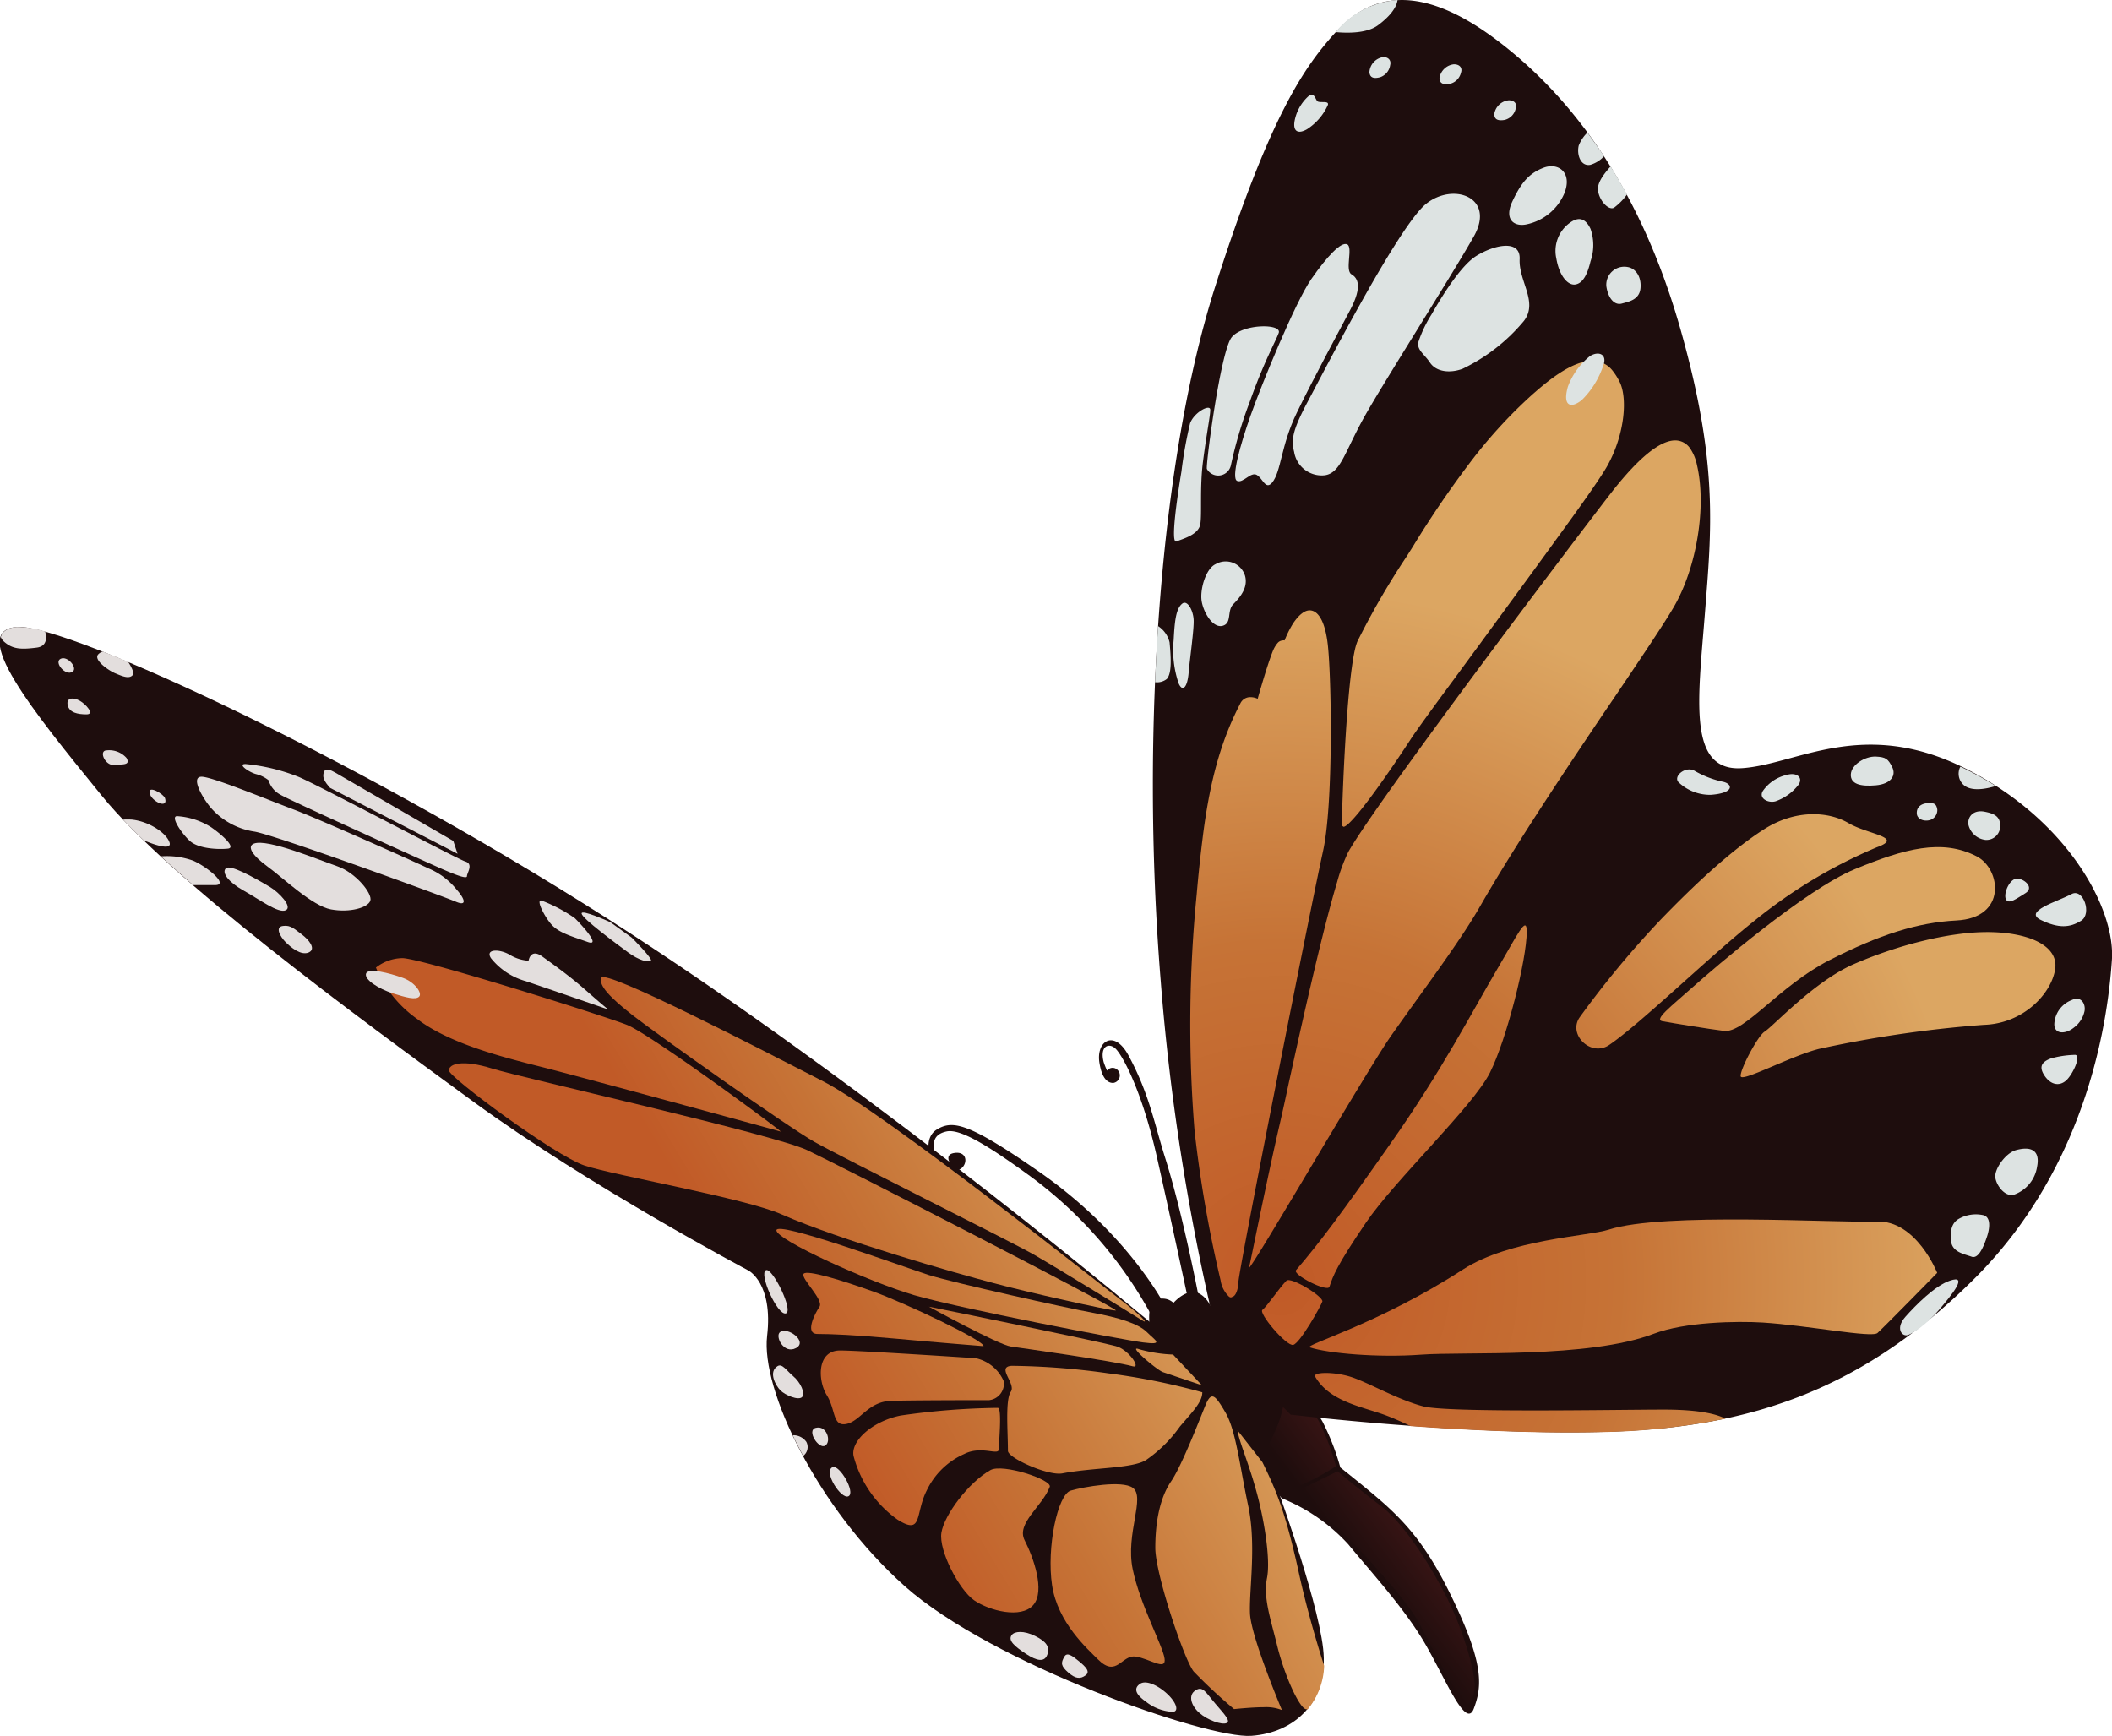
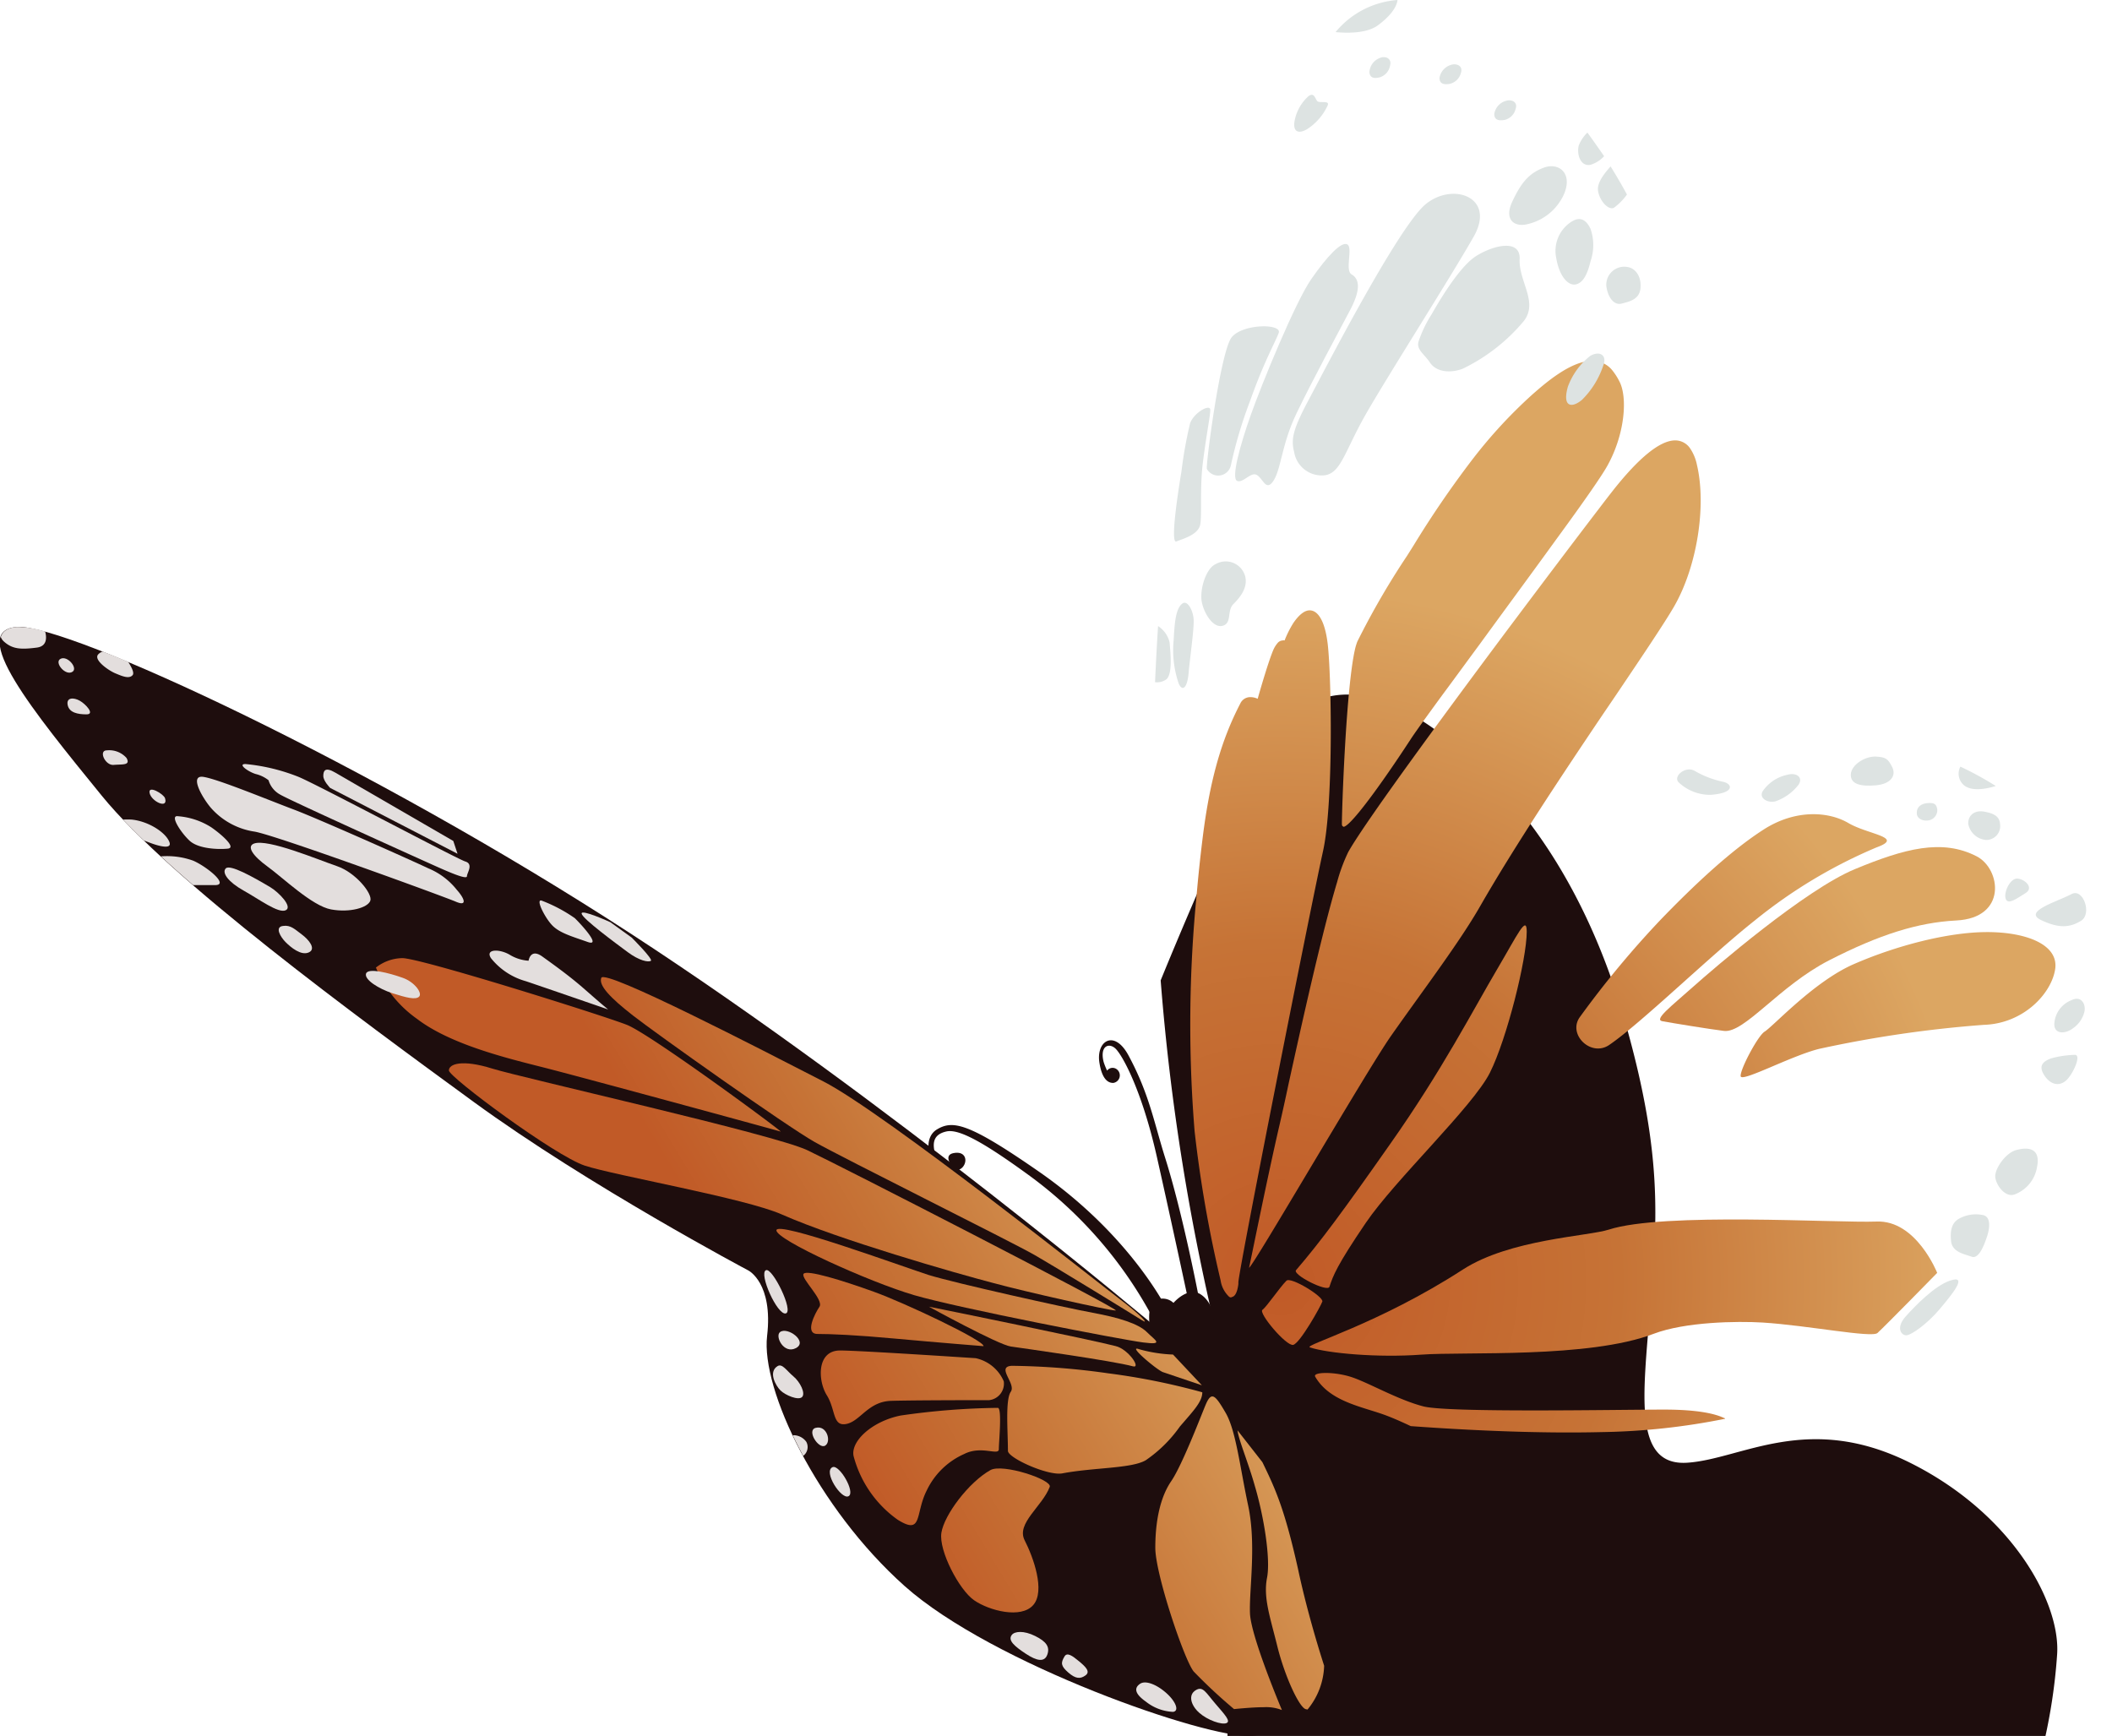
<svg xmlns="http://www.w3.org/2000/svg" xmlns:xlink="http://www.w3.org/1999/xlink" viewBox="0 0 244.05 200.6">
  <linearGradient id="a" gradientUnits="userSpaceOnUse" x1="147.16" x2="156.89" y1="168.13" y2="160.81">
    <stop offset="0" stop-color="#1e0d0d" />
    <stop offset="1" stop-color="#4b1a1a" />
  </linearGradient>
  <linearGradient id="b" x1="159.67" x2="169.61" xlink:href="#a" y1="184.53" y2="177.06" />
  <radialGradient id="c" cx="147.96" cy="148.09" gradientUnits="userSpaceOnUse" r="80.09">
    <stop offset="0" stop-color="#c15a27" />
    <stop offset=".49" stop-color="#c67336" />
    <stop offset="1" stop-color="#dca662" />
  </radialGradient>
  <radialGradient id="d" cx="147.96" cy="148.09" r="80.09" xlink:href="#c" />
  <radialGradient id="e" cx="150.11" cy="145.85" r="78.01" xlink:href="#c" />
  <radialGradient id="f" cx="147.96" cy="148.09" r="80.08" xlink:href="#c" />
  <radialGradient id="g" cx="147.96" cy="148.08" r="80.09" xlink:href="#c" />
  <linearGradient id="h" gradientUnits="userSpaceOnUse" x1="112.95" x2="68.48" y1="93.6" y2="120.28">
    <stop offset="0" stop-color="#dca662" />
    <stop offset=".66" stop-color="#c67336" />
    <stop offset="1" stop-color="#c15a27" />
  </linearGradient>
  <linearGradient id="i" x1="127.06" x2="82.59" xlink:href="#h" y1="117.12" y2="143.8" />
  <linearGradient id="j" x1="135.88" x2="91.4" xlink:href="#h" y1="131.8" y2="158.49" />
  <linearGradient id="k" x1="141.45" x2="96.97" xlink:href="#h" y1="141.09" y2="167.78" />
  <linearGradient id="l" x1="147.21" x2="102.73" xlink:href="#h" y1="150.69" y2="177.38" />
  <linearGradient id="m" x1="136.88" x2="92.41" xlink:href="#h" y1="133.48" y2="160.17" />
  <linearGradient id="n" x1="126.31" x2="81.86" xlink:href="#h" y1="115.86" y2="142.53" />
  <linearGradient id="o" x1="146.77" x2="102.29" xlink:href="#h" y1="149.95" y2="176.64" />
  <linearGradient id="p" x1="156.33" x2="111.85" xlink:href="#h" y1="165.89" y2="192.57" />
  <linearGradient id="q" x1="151.12" x2="106.65" xlink:href="#h" y1="157.21" y2="183.9" />
  <linearGradient id="r" x1="159.08" x2="114.6" xlink:href="#h" y1="170.47" y2="197.16" />
  <linearGradient id="s" x1="160.71" x2="116.24" xlink:href="#h" y1="173.19" y2="199.88" />
  <linearGradient id="t" x1="144.3" x2="99.82" xlink:href="#h" y1="145.84" y2="172.52" />
  <linearGradient id="u" x1="139.81" x2="95.34" xlink:href="#h" y1="138.37" y2="165.05" />
  <path d="m132.94 153.82s-.6-3 .59-3.56a1.82 1.82 0 0 1 2.07.3s1.64-1.93 3.12-1 1.51 2.95 2.67 3.85 2.05 2.06 3.85 3.71c3.56 3.26 6.38 5 7.56 7.12a27.78 27.78 0 0 1 2.08 5.34s3.32 2.61 5.19 4.29c3.11 2.82 5.48 5.79 8.45 12.31s2.67 8.9 1.78 11.27-3.12-3.11-5.49-7.27-6.08-8.15-9-11.71a21 21 0 0 0 -7.71-5.34s-7.71-10.08-11-13.64a23.58 23.58 0 0 1 -4.16-5.67z" fill="#1e0d0d" />
  <path d="m148.6 160.31a16 16 0 0 1 -.85 4.1 27.72 27.72 0 0 1 -1.7 3.53l2.12 4.38a15.84 15.84 0 0 0 2.83-1 29.66 29.66 0 0 0 3.38-1.89 29 29 0 0 0 -2-5.24 13.65 13.65 0 0 0 -3.78-3.88z" fill="url(#a)" />
  <path d="m148.73 172.87s4.53 2.23 6.56 4.33 7.24 7.58 8.73 10.43 4.4 8.39 4.88 9.07 1.28.2 1.49-1.49-1.29-6.77-3.12-10.43-4.94-8.66-7.71-10.76-5-4-5-4z" fill="url(#b)" />
  <path d="m137.32 150.32s-1.89-8.86-3.64-16.64-4.06-11.91-4.84-12.56-1.76-.18-1.31 1.6a8 8 0 0 0 .4 1 .79.79 0 0 1 1.15-.13.88.88 0 0 1 -.44 1.55c-.35 0-1.25-.09-1.6-2.35-.39-2.5 1.72-3.88 3.36-.83 2.4 4.45 2.93 7.68 4.24 11.84 2.08 6.59 3.92 16.3 3.92 16.3z" fill="#1e0d0d" />
  <path d="m135.05 151.68s-4.15-8.76-15-16.29c-8.22-5.71-10-6-11.87-4.82-1.47 1-.89 3.44.07 4.12s2.41.86 3 .17.35-1.85-1-1.62c-1.19.19-.41 1.27-.41 1.27s-1.56-.14-1.85-1.44c-.24-1.1-.06-2 1.37-2.32s4.24 1.19 9.74 5.21a48.89 48.89 0 0 1 14.25 16.59z" fill="#1e0d0d" />
-   <path d="m140.84 155.2a262.22 262.22 0 0 1 -6.72-41.91c-2.37-29.25 0-60.49 6.33-80.26s10.28-25.3 13.84-29.25 9.09-6.33 18.58.79 17 18.18 21.35 33.6 3.56 22.94 2.78 32.83-2 18.17 4.28 17.77 13.9-5.91 25.76 0 17.4 16.21 17 22.14-2.37 23.33-15.81 36.77-26.89 17.4-43.1 17.79-36-2-36-2z" fill="#1e0d0d" />
+   <path d="m140.84 155.2a262.22 262.22 0 0 1 -6.72-41.91s10.28-25.3 13.84-29.25 9.09-6.33 18.58.79 17 18.18 21.35 33.6 3.56 22.94 2.78 32.83-2 18.17 4.28 17.77 13.9-5.91 25.76 0 17.4 16.21 17 22.14-2.37 23.33-15.81 36.77-26.89 17.4-43.1 17.79-36-2-36-2z" fill="#1e0d0d" />
  <path d="m155.25 95.51c-.13 0-.19-.11-.19-.31 0-1.64.47-15.59 1.51-20.15a6.75 6.75 0 0 1 .27-.9 90.12 90.12 0 0 1 5.73-9.89l.72-1.14a115.09 115.09 0 0 1 6.71-9.84 56 56 0 0 1 7.1-7.72c1.43-1.25 4.4-3.86 6.88-3.86a2.93 2.93 0 0 1 2.35 1.12 7.06 7.06 0 0 1 .8 1.26c.94 1.78.68 6-1.38 9.72-.61 1.11-2.56 3.94-6 8.64-2.69 3.72-5.92 8.1-8.76 12-1.55 2.1-3 4.09-4.27 5.8-2.13 2.91-3.29 4.53-3.74 5.23-.35.53-1.59 2.44-3.12 4.61-1.76 2.5-4 5.47-4.63 5.47z" fill="url(#c)" />
  <path d="m147.9 129.8c.23-1 .59-2.6 1-4.55 1.44-6.55 3.86-17.51 5.61-23.32a19.78 19.78 0 0 1 1.28-3.46c2.09-3.77 13.69-19.39 18.58-25.93 3.75-5 7.64-10.16 10.39-13.75.63-.83 1.18-1.54 1.61-2.09 3-3.8 5.45-5.81 7.21-5.81a2.08 2.08 0 0 1 1.71.91 5.27 5.27 0 0 1 .8 1.93c1.12 4.76 0 11.82-2.68 16.42-1.1 1.89-3.58 5.58-6.73 10.25l-1.36 2c-4.86 7.22-10.37 15.5-14.29 22.33-2.39 4.18-6.64 9.77-10.31 15-2.9 4.16-16 26.77-16.39 26.77.02.06 2.12-10.5 3.57-16.7z" fill="url(#d)" />
  <path d="m146.19 149.68c-1.23 1.42-2.63-.08-2.42-.46 2-3.61 13-20 17.42-27 4.5-7.2 11.51-16.46 12.92-18.58s2.84-.71 1.42 1.94-11.33 19.65-16.28 26.91-10.76 14.51-13.06 17.19z" fill="url(#d)" />
  <path d="m149.76 146.78c-.44.52 3.64 2.59 3.86 1.92.42-1.27.84-2.44 4.21-7.4s12.39-13.45 14.34-17.35 4.25-13.09 4.25-16.28c0-2-1.07.35-3.37 4.25-2.78 4.7-6.41 11.77-12.39 20.25-5.49 7.83-8.08 11.33-10.9 14.61z" fill="url(#d)" />
  <path d="m190.58 91.91c-1.24-3.69-9.57 8.26-12 15.23-1.95 5.49-2.48 11.15-3 12.92s2.48.18 4.78-2.12 9.58-11.62 13.28-15.23c4-3.9 7.08-6.55 8.49-7.79s-.71-1.77-5.13-.88-5.72-.04-6.42-2.13z" fill="url(#d)" />
  <path d="m182.53 117.57c-1.38 2 1.33 4.6 3.41 3.19 3.68-2.5 11.66-10.3 16.83-14.39a58 58 0 0 1 14.08-8.45c3.26-1.18-1-1.48-3.26-2.81s-6.08-1.63-9.78.74-7.86 6.23-11.87 10.38a110.32 110.32 0 0 0 -9.41 11.34z" fill="url(#d)" />
  <path d="m164.07 135.58a58 58 0 0 0 -9 12.59c-1.59 3.14-3.73 6.54-1.8 5.65s14.92-8.9 19.52-10.38 8.45-2.82 11.56-5.78 13.5-10.33 14.09-11.22 1.48-5.83-.74-6.28-6.63-1.73-8.26-.54-4.48 3.49-5.83 2.47c-2-1.48-4.4-1.14-6.82.89s-6.49 6.38-12.72 12.6z" fill="url(#d)" />
  <path d="m199.21 119.13c-1.77-.22-5.86-.89-7.12-1.12-1-.18 1-1.7 3.49-3.92s13-11.27 18.75-13.65 10.08-3.55 14.09-1.48c2.79 1.45 3.56 7.12-2.38 7.41-4.44.23-8.89 1.64-14.67 4.6s-9.79 8.45-12.16 8.16z" fill="url(#d)" />
  <path d="m203.9 119.22c-.79.5-2.84 4.38-2.76 5.14s5.84-2.36 9.09-3.16a136.63 136.63 0 0 1 19-2.77c4.59-.14 7.81-3.6 8.25-6.42s-3.26-4.3-7.86-4.3-10.67 1.63-15.42 3.71c-4.59 2-9.27 7.16-10.3 7.8z" fill="url(#e)" />
  <path d="m200.4 127c-2.62 1-5.64 4.45-8.16 6.38s-4.74 6.37-.89 5.34 14.53-1 22.54-.15 10.52-1.34 12-3a69.15 69.15 0 0 1 7.71-6.22c1.48-1-2.08-3.71-3.41-5.79-1.14-1.77-7.64-1-11.87-.59a105.29 105.29 0 0 0 -17.92 4.03z" fill="url(#d)" />
  <path d="m223.85 147.09s-2.41-6.11-7-5.93-24.64-1.11-30.94.93c-2.41.78-11.42 1.1-16.86 4.61-9.78 6.33-18.46 8.74-17.69 9 2.08.69 7.87 1.21 12.87.84s19.34.46 26.86-2.41c3.62-1.38 9.62-1.48 12.6-1.3 5.2.33 12.61 1.8 13.26 1.21 1.05-.97 6.9-6.95 6.9-6.95z" fill="url(#d)" />
  <path d="m197.24 154.32c-4.85.5-11.4 3.4-22.23 3.15-9.6-.23-12.35.2-14.68.12s-3.73-.32-6.14-.51-2.67.66-2.67.66 4.26-.13 6.48.8 5.38 2.53 8.9 2.9 17.78.19 22.41.37 7.28.07 9.13.25a17.48 17.48 0 0 1 3.78 1.19 52.7 52.7 0 0 0 15.65-7c-5.82-.86-16.87-2.32-20.63-1.93z" fill="url(#d)" />
  <path d="m199.32 163.89c-.19 0-1.45-1-7-1s-24.94.38-27.84-.37-6.19-2.66-8.2-3.35-4.64-.65-4.3-.08c1.63 2.82 5.26 3.43 7.9 4.37.93.33 2.06.83 3.14 1.34 6.64.48 14.73.87 22.09.69a77.43 77.43 0 0 0 14.23-1.54s0-.06-.02-.06z" fill="url(#d)" />
  <path d="m142.32 149.94a.6.6 0 0 1 -.28-.08 3.28 3.28 0 0 1 -1-1.93 144.08 144.08 0 0 1 -3-17.22 152.64 152.64 0 0 1 .24-27.33c.18-2.1.4-4.19.65-6.22.82-6.79 2.14-11.53 4.39-15.86a1.26 1.26 0 0 1 1.18-.74 2 2 0 0 1 .83.19c.25-.9 1.3-4.52 1.84-5.72a3.19 3.19 0 0 1 .45-.71.82.82 0 0 1 .59-.31.46.46 0 0 1 .23 0 11.84 11.84 0 0 1 1-2c.68-1 1.33-1.48 1.89-1.48 1.11 0 1.89 1.58 2.14 4.35.4 4.22.59 18.17-.59 23.48l-.06.28c-1.45 6.63-9.52 47.29-9.72 49.51v.23c-.16 1.25-.54 1.51-.84 1.51z" fill="url(#f)" />
  <path d="m154.19 62.59c-1.58.79-1.39 5.34-1 6.32s1.44 3.74 2.1 2.81 6.91-11.06 7.79-12.34c1.48-2.13 3.45-4.5 1.87-3.71s-9.37 6.22-10.76 6.92z" fill="url(#d)" />
  <path d="m148.65 148c-.79.79-2.27 3-2.77 3.36s2.77 4.25 3.56 4.05 3.17-4.45 3.36-5-3.65-2.92-4.15-2.41z" fill="url(#g)" />
  <g fill="#dde3e2">
    <path d="m149.54 52.21c-.39-1.48-.1-2.67 1.68-6s10.38-20.06 13.54-22.63 8.11-.79 5.54 3.75-10.18 16.48-12.55 20.67-2.8 6.64-4.65 6.92a3.23 3.23 0 0 1 -3.56-2.71z" />
    <path d="m147 55.77c-.76.9-1.08-.5-1.78-.89s-1.58 1-2.27.69.3-4 1.58-7.61 5.14-13.05 7-15.72 3.46-4.35 4.15-4-.3 3 .49 3.46 1.21 1.48-.09 4c-1.13 2.14-4.51 8.41-6.23 12-1.85 3.8-1.79 6.78-2.85 8.07z" />
    <path d="m142.23 53.79a1.5 1.5 0 0 1 -2.77.4c-.15-.42 1.58-13.64 2.87-15.22s5.83-1.59 5.43-.5-1.68 3.26-3.36 8a50.72 50.72 0 0 0 -2.17 7.32z" />
    <path d="m165.26 41.93c-.65-1-1.62-1.52-1.34-2.47a14.34 14.34 0 0 1 1.49-3.11c.58-1 3.11-5.49 5.19-6.78s5.13-1.95 5 .4c-.1 2.57 2.17 4.94.49 7.12a21.14 21.14 0 0 1 -7.09 5.53c-1.41.52-3 .38-3.74-.69z" />
    <path d="m168 7.43a1.89 1.89 0 0 0 -1.66 1.57c0 .59.36.83 1.19.69a1.73 1.73 0 0 0 1.29-1.29c.18-.52-.1-.97-.82-.97z" />
    <path d="m174.35 11.59a1.88 1.88 0 0 0 -1.68 1.58c0 .59.35.83 1.19.69a1.72 1.72 0 0 0 1.28-1.29c.2-.57-.14-.98-.79-.98z" />
    <path d="m159.75 6.61a1.88 1.88 0 0 0 -1.51 1.74c.06.59.44.79 1.25.57a1.74 1.74 0 0 0 1.15-1.41c.14-.51-.2-.97-.89-.9z" />
    <path d="m161.49 0a10.24 10.24 0 0 0 -7.16 3.71c1.37.13 3.62.16 4.9-.79s2.14-1.98 2.26-2.92z" />
    <path d="m151.17 11.14a5.11 5.11 0 0 0 -1.58 2.86c-.2 1.18.4 1.53 1.43.94a6.47 6.47 0 0 0 2.38-2.72c.34-.69-.94-.25-1.19-.54s-.35-1.08-1.04-.54z" />
    <path d="m176.43 25.92c-1.41.32-2.67-.5-1.68-2.62s1.88-3.25 3.6-3.91 3.36.55 2.43 2.92a6.1 6.1 0 0 1 -4.35 3.61z" />
    <path d="m186.51 24a6.84 6.84 0 0 0 1.49-1.52c-.6-1.12-1.24-2.2-1.89-3.25-.89 1-1.61 2-1.44 2.88.21 1.19 1.25 2.23 1.84 1.89z" />
    <path d="m183.43 15.32a4.25 4.25 0 0 0 -1 1.5c-.25 1 .19 2.43 1.33 2.23a3.49 3.49 0 0 0 1.6-1c-.64-.93-1.28-1.84-1.93-2.73z" />
    <path d="m181.37 25.77a4 4 0 0 0 -1.53 4.1c.34 2 1.33 3.16 2.22 3s1.39-1.24 1.73-2.67a5.72 5.72 0 0 0 0-3.76c-.54-1.12-1.29-1.51-2.42-.67z" />
    <path d="m188.09 30.86a2.08 2.08 0 0 0 -2.47 2.22c.2 1.39.94 2.23 1.78 2s2.07-.44 2.17-1.83-.64-2.25-1.48-2.39z" />
    <path d="m206.5 89.54a4.6 4.6 0 0 0 -2.78 1.84c-.57.88.63 1.47 1.47 1.21a5.75 5.75 0 0 0 2.63-1.9c.58-.84-.21-1.47-1.32-1.15z" />
    <path d="m197.67 91.85a5.29 5.29 0 0 1 -3.67-1.42c-.74-.68.73-1.94 1.79-1.37a11.2 11.2 0 0 0 3.26 1.27c1.14.21 1.51 1.31-1.38 1.52z" />
    <path d="m216.76 87.43c-1.26-.05-2.84.95-2.89 2.06s1.1 1.42 2.89 1.26 2.37-1.16 1.89-2.11-.73-1.15-1.89-1.21z" />
    <path d="m222.81 92.8c-.95.06-1.38.58-1.31 1.26.05.53.67.86 1.36.74a1.2 1.2 0 0 0 1-1.27c-.1-.53-.26-.78-1.05-.73z" />
    <path d="m229.33 93.8c-1.15-.23-1.94.42-1.89 1.42a2.3 2.3 0 0 0 2 1.84 1.6 1.6 0 0 0 1.68-1.79c-.05-.95-.74-1.27-1.79-1.47z" />
    <path d="m230.62 90.83a37.37 37.37 0 0 0 -3.59-2l-.5-.24a1.75 1.75 0 0 0 .5 2.22c.86.61 2.31.41 3.59.02z" />
    <path d="m183.74 41.14a8.08 8.08 0 0 0 -2.57 3.56c-.66 2.35.45 2.49 1.63 1.51a10 10 0 0 0 2.45-3.93c.52-1.28-.45-1.78-1.51-1.14z" />
    <path d="m137.52 48.91a49.64 49.64 0 0 0 -1 5.58c-.32 1.92-1.35 8.4-.58 8.08s2.56-.77 2.76-2-.08-4.25.32-7.31c.45-3.46.83-5.19.83-5.9s-1.85.27-2.33 1.55z" />
    <path d="m140.47 65.19c-1.15.52-1.86 3-1.6 4.36s1.34 3.08 2.43 2.76.45-1.73 1.22-2.5 1.73-1.92 1.35-3.27a2.33 2.33 0 0 0 -3.4-1.35z" />
    <path d="m136.62 69.75c-.76.59-.89 2.17-1 4.23a11.92 11.92 0 0 0 .58 5c.44 1 1 .51 1.15-1.22s.64-5.07.58-6.16-.73-2.3-1.31-1.85z" />
    <path d="m135.15 74.23a3.09 3.09 0 0 0 -1.33-1.88c-.14 2.14-.25 4.3-.35 6.48a1.8 1.8 0 0 0 1.36-.37c.64-.7.45-2.75.32-4.23z" />
    <path d="m233.16 101.53c-.9-.1-1.68 1.68-1.38 2.37s1.28-.09 2.27-.69 0-1.58-.89-1.68z" />
    <path d="m239.39 103.31c-1.68.89-5.63 2-3.56 3s3.36.89 4.65.09.24-3.79-1.09-3.09z" />
    <path d="m239.39 115.57a3.11 3.11 0 0 0 -2 2.67c-.1 1.28 1.25 1.34 2.28.49a3.19 3.19 0 0 0 1.18-1.78c.22-.79-.28-1.95-1.46-1.38z" />
    <path d="m237 122.31c-1.12.41-1.41 1-.74 2s1.63 1.26 2.44.59 1.93-3.12 1-3a11.21 11.21 0 0 0 -2.7.41z" />
    <path d="m232.94 132.91c-1.22.35-2.52 2.23-2.37 3.19s1.18 2.3 2.22 1.93a4.08 4.08 0 0 0 2.6-3.19c.37-1.84-.6-2.44-2.45-1.93z" />
    <path d="m226.34 140.85c-.83.48-1 1.4-.89 2.52.09 1.33 1.56 1.55 2.37 1.85s1.41-1.19 1.78-2.3.45-2.37-.52-2.52a4 4 0 0 0 -2.74.45z" />
    <path d="m225.3 148c-1.7.57-3.93 2.82-5.11 4.15s-.45 2.23.15 2.15 2.37-1.33 3.78-3 3.41-4.08 1.18-3.3z" />
  </g>
  <path d="m133.61 153.39s-30.87-26.08-60.83-45.57-64.97-35.74-70.78-35.37 1.81 9.74 9.75 19.49 29.6 25.63 42.95 35.37 31.77 19.5 31.77 19.5 2.89 1.44 2.17 7.58 5.77 19.85 15.88 28.88 35 17.68 40.07 17.32 9-4 8.3-10.1-5.78-19.86-5.78-19.86z" fill="#1e0d0d" />
  <path d="m90.2 130.76c.38.11-15-11.24-17.76-12.33s-24.11-7.81-26-7.71a5.08 5.08 0 0 0 -3 1.09 13.67 13.67 0 0 0 4.75 5.93c3.75 2.87 10 4.45 14.33 5.54s26.3 7.08 27.68 7.48z" fill="url(#h)" />
  <path d="m69.48 113c-.32.87 1 2.27 3.66 4.35s17.69 12.75 21 14.62 22.83 11.57 25.4 13.05 11.27 6.82 12.36 7.51-.24-.69-2.4-2.32c-1.85-1.38-27.25-21.6-34.37-25.25s-25.26-13.05-25.65-11.96z" fill="url(#i)" />
  <path d="m113.65 155.56c.11-.65-9.1-5-12.68-6.29s-7.8-2.6-8.12-2.06 2.38 3 1.84 3.8-1.74 3.14-.22 3.14 4.34.11 9 .54 10.18.87 10.18.87z" fill="url(#j)" />
  <path d="m107.34 151s8 4.39 9.46 4.6 11.84 1.66 14.11 2.29c1 .27-.54-2-2-2.34-2.43-.65-20.05-4.26-21.57-4.55z" fill="url(#k)" />
  <path d="m131.59 155.9c-1.36-.49 2.14 2.44 2.79 2.66l4.5 1.52-3.33-3.55a16.6 16.6 0 0 1 -3.96-.63z" fill="url(#l)" />
  <path d="m89.72 142.16c.11-1.09 14 4 17.54 5.16 3 .94 16 3.83 19 4.38s5.29 1.26 6.26 2.23 2.06 1.52-.43 1.2-21.24-3.94-26.44-5.46-16.04-6.43-15.93-7.51z" fill="url(#m)" />
  <path d="m128.93 151.44c.76 0-31.75-16.69-35.65-18.53s-32.95-8.35-36.41-9.43-5-.54-5 .22 12.25 9.86 15.71 11 18.56 3.77 22.76 5.64c6.61 2.92 20.06 6.78 24.39 7.91 3.85 1.05 13.45 3.19 14.2 3.19z" fill="url(#n)" />
  <path d="m138.93 160.89a77.55 77.55 0 0 0 -10.86-2.19 85 85 0 0 0 -11.16-.87c-1.85.11.54 2.06-.11 3s-.33 4.6-.33 6.83c0 .81 4.61 2.91 6.29 2.6 3.66-.69 8-.55 9.64-1.52a15.53 15.53 0 0 0 3.93-3.88c1.54-1.8 2.6-2.86 2.6-3.97z" fill="url(#o)" />
-   <path d="m130.89 171.92c-1.25-.89-5.64-.11-7.16.33s-2.81 6.61-2.16 10.94 4.11 7.37 5.31 8.57c2.16 2.16 2.71-.55 4.33-.33s3.58 1.73 3.36.22-2.82-6.18-3.68-10.3 1.51-8.35 0-9.43z" fill="url(#p)" />
  <path d="m114.45 169.88c-2.52 1.41-5.35 5.19-5.67 7.25s2.06 6.61 3.79 7.8 5.42 2.17 6.83.54 0-5.53-1-7.48 2.06-3.93 2.9-6.17c.32-.82-5.43-2.73-6.85-1.94z" fill="url(#q)" />
  <path d="m139.34 162.28c-.46 1.07-2.71 7-4 8.88s-1.84 4.66-1.84 7.7 3.36 13 4.44 14.3a60.39 60.39 0 0 0 4.66 4.34s2.06-.22 3.47-.22a4.94 4.94 0 0 1 2.06.33s-3.58-8.46-3.69-11.17.76-7.91-.21-12.46-1.41-8.67-2.61-10.73-1.62-2.49-2.28-.97z" fill="url(#r)" />
  <path d="m150 181.35c-1.52-6.83-2.6-9.21-3.9-11.92-.08-.16-.15-.32-.23-.47l-2.87-3.67c.13 1.11 1.23 3.68 2 6.42 1 3.36 1.85 8.34 1.41 10.62s.33 4.44 1.19 7.91 2.5 7 3.26 7.26l.23.05a8.31 8.31 0 0 0 1.92-5.06c-.86-2.67-2.12-6.95-3.01-11.14z" fill="url(#s)" />
  <path d="m115.42 167.46c0 .81-2-.46-4 .56a8.69 8.69 0 0 0 -4.34 4.23c-1.36 2.69-.43 5.2-3.36 3.36a13.11 13.11 0 0 1 -5.09-7.37c-.33-1.73 2.17-4 5.42-4.66a84.1 84.1 0 0 1 11.25-.89c.51 0 .12 3.96.12 4.77z" fill="url(#t)" />
  <path d="m97.07 156.06c-2.71 0-2.58 3.48-1.53 5.17s.64 3.64 2.26 3.32 2.51-2.59 5.17-2.67 10.19-.08 11.32-.08a1.92 1.92 0 0 0 1.7-2.18 4.59 4.59 0 0 0 -3.24-2.67c-1.29-.08-13.49-.89-15.68-.89z" fill="url(#u)" />
  <path d="m67.9 108.85c-1.68-.6-3.17-1-4.05-1.88s-2.08-3.26-1.19-2.87a17.51 17.51 0 0 1 3.76 2c.69.67 3.16 3.34 1.48 2.75z" fill="#e3dedd" />
  <path d="m67.21 105.58c.1.6 4 3.46 5.33 4.45s2.38 1.19 2.67 1-2.21-2.68-2.21-2.68l-2.47-1.78s-3.42-1.57-3.32-.99z" fill="#e3dedd" />
  <path d="m52.87 98.66-.49-1.48-13.64-7.9c-1.19-.7-1.38-.2-1.38.39s.79 1.38.79 1.38z" fill="#e3dedd" />
  <path d="m53.76 99.55c-.93-.28-17.1-8.89-19.27-9.78a22.15 22.15 0 0 0 -6.13-1.48c-1 0 .5 1 1.29 1.18a3.91 3.91 0 0 1 1.38.69 2.8 2.8 0 0 0 1.38 1.68c1.19.7 16.51 7.62 18.29 8.41s3.26 1.38 3.26 1 .79-1.4-.2-1.7z" fill="#e3dedd" />
  <path d="m52.68 104.2c-1.55-.66-21.16-7.81-23.33-8.11a8.34 8.34 0 0 1 -5-2.76c-1-1.19-2.47-3.76-.89-3.56s7.54 2.67 10.44 3.76 13.74 5.93 15.61 6.82a8.17 8.17 0 0 1 3.27 2.47c.88.98 1.28 1.97-.1 1.38z" fill="#e3dedd" />
  <path d="m31.23 102.52c-2-1.19-4.65-2.67-5.14-2.17s.29 1.58 2.07 2.57 4 2.66 4.85 2.27-.79-2.08-1.78-2.67z" fill="#e3dedd" />
  <path d="m26.29 98.07c-1.16.11-3.36 0-4.35-.89s-2.38-3-1.39-2.86a8.34 8.34 0 0 1 3.86 1.28c1.28.89 2.96 2.4 1.88 2.47z" fill="#e3dedd" />
  <path d="m29.35 97.48c-.85.32-.2 1.38 1.58 2.67s5.14 4.54 7.32 4.94 4.25-.2 4.54-1-1.68-3.26-3.85-4-8.01-3.2-9.59-2.61z" fill="#e3dedd" />
  <path d="m15.22 94.71a8.87 8.87 0 0 0 -1 0c.74.78 1.55 1.59 2.41 2.42l.78.29s2.57 1 2.17-.1-2.39-2.41-4.36-2.61z" fill="#e3dedd" />
  <path d="m22.33 99.46a8.93 8.93 0 0 0 -3.74-.5q1.77 1.62 3.73 3.32h2.48c1.78.04-.89-2.13-2.47-2.82z" fill="#e3dedd" />
  <path d="m32.71 107c-1 .11-.3 1.28.3 1.88s1.78 1.58 2.67 1.18 0-1.48-.8-2.07-1.28-1.12-2.17-.99z" fill="#e3dedd" />
  <path d="m19.07 92.24c-.15-.48-2-1.58-1.78-.59s2.18 1.88 1.78.59z" fill="#e3dedd" />
  <path d="m14.62 87.59a2.66 2.66 0 0 0 -2.27-.88c-1 0-.2 1.77.79 1.68s1.98.09 1.48-.8z" fill="#e3dedd" />
  <path d="m10 82.55c-1 0-2-.19-2.18-1.08s.69-.89 1.39-.5 1.79 1.58.79 1.58z" fill="#e3dedd" />
  <path d="m8.4 77.61c.6-.43-.6-1.88-1.4-1.48s.6 2.07 1.4 1.48z" fill="#e3dedd" />
  <path d="m11.33 75.64c-.53.66 1.29 1.88 2 2.17s1.58.7 2 .2c.21-.26-.14-.94-.52-1.53-1-.43-2-.83-2.94-1.19a1.2 1.2 0 0 0 -.54.35z" fill="#e3dedd" />
  <path d="m2 72.45c-1.09.07-1.7.48-1.91 1.16a1.34 1.34 0 0 0 .38.54c1 .89 2 .91 3.75.69 1.29-.15 1.16-1.25 1-1.86a10.77 10.77 0 0 0 -3.22-.53z" fill="#e3dedd" />
  <path d="m70.27 116.65s-7.71-2.66-9.49-3.26a7.83 7.83 0 0 1 -4.05-2.67c-.69-1.08 1-1.08 2.17-.39a4.78 4.78 0 0 0 2.18.69s.2-1.48 1.58-.49 3.16 2.27 4.74 3.65 2.08 1.82 2.87 2.47z" fill="#e3dedd" />
  <path d="m88.51 146.78c-.86.37 1.3 5.2 2.28 5s-1.52-5.32-2.28-5z" fill="#e3dedd" />
  <path d="m90.14 153.93c-.63.47.43 2.6 1.84 1.85s-.98-2.5-1.84-1.85z" fill="#e3dedd" />
  <path d="m46.55 113c-1.59-.57-4-1.19-4.25-.5s1.48 1.78 3.06 2.28 2.67.79 3.07.39-.5-1.68-1.88-2.17z" fill="#e3dedd" />
  <path d="m116.91 188.94c-.47.62.32 1.3 1.62 2.16s2.17 1 2.49.11-.1-1.51-1.41-2.16-2.38-.55-2.7-.11z" fill="#e3dedd" />
  <path d="m123 191.43c-.43.72-.43 1.08.44 1.84s1.41.76 2 .33 0-1-.76-1.63-1.38-1.08-1.68-.54z" fill="#e3dedd" />
  <path d="m131.75 194.57c-.85.57-.43 1.3.65 2.06a5.45 5.45 0 0 0 3.15 1.19c.75-.1.32-1.19-.76-2.16s-2.39-1.52-3.04-1.09z" fill="#e3dedd" />
  <path d="m138.15 195.33c-.87.54-.55 1.73.43 2.6s2.6 1.41 3.14 1.19-.21-1-1.3-2.27-1.42-2.06-2.27-1.52z" fill="#e3dedd" />
  <path d="m89.86 157.86c-1.12.67-.22 2.28.33 2.82s2.06 1.19 2.49.76-.22-1.74-1-2.39-1.28-1.51-1.82-1.19z" fill="#e3dedd" />
  <path d="m94.26 165c-1.09.27.32 2.49 1.08 2.06s.22-2.4-1.08-2.06z" fill="#e3dedd" />
  <path d="m91.6 165.85c.37.78.78 1.58 1.21 2.39a1.27 1.27 0 0 0 .36-1.63 1.85 1.85 0 0 0 -1.57-.76z" fill="#e3dedd" />
  <path d="m96.21 169.54c-1.13.48 1 3.79 1.84 3.36s-1.05-3.69-1.84-3.36z" fill="#e3dedd" />
</svg>